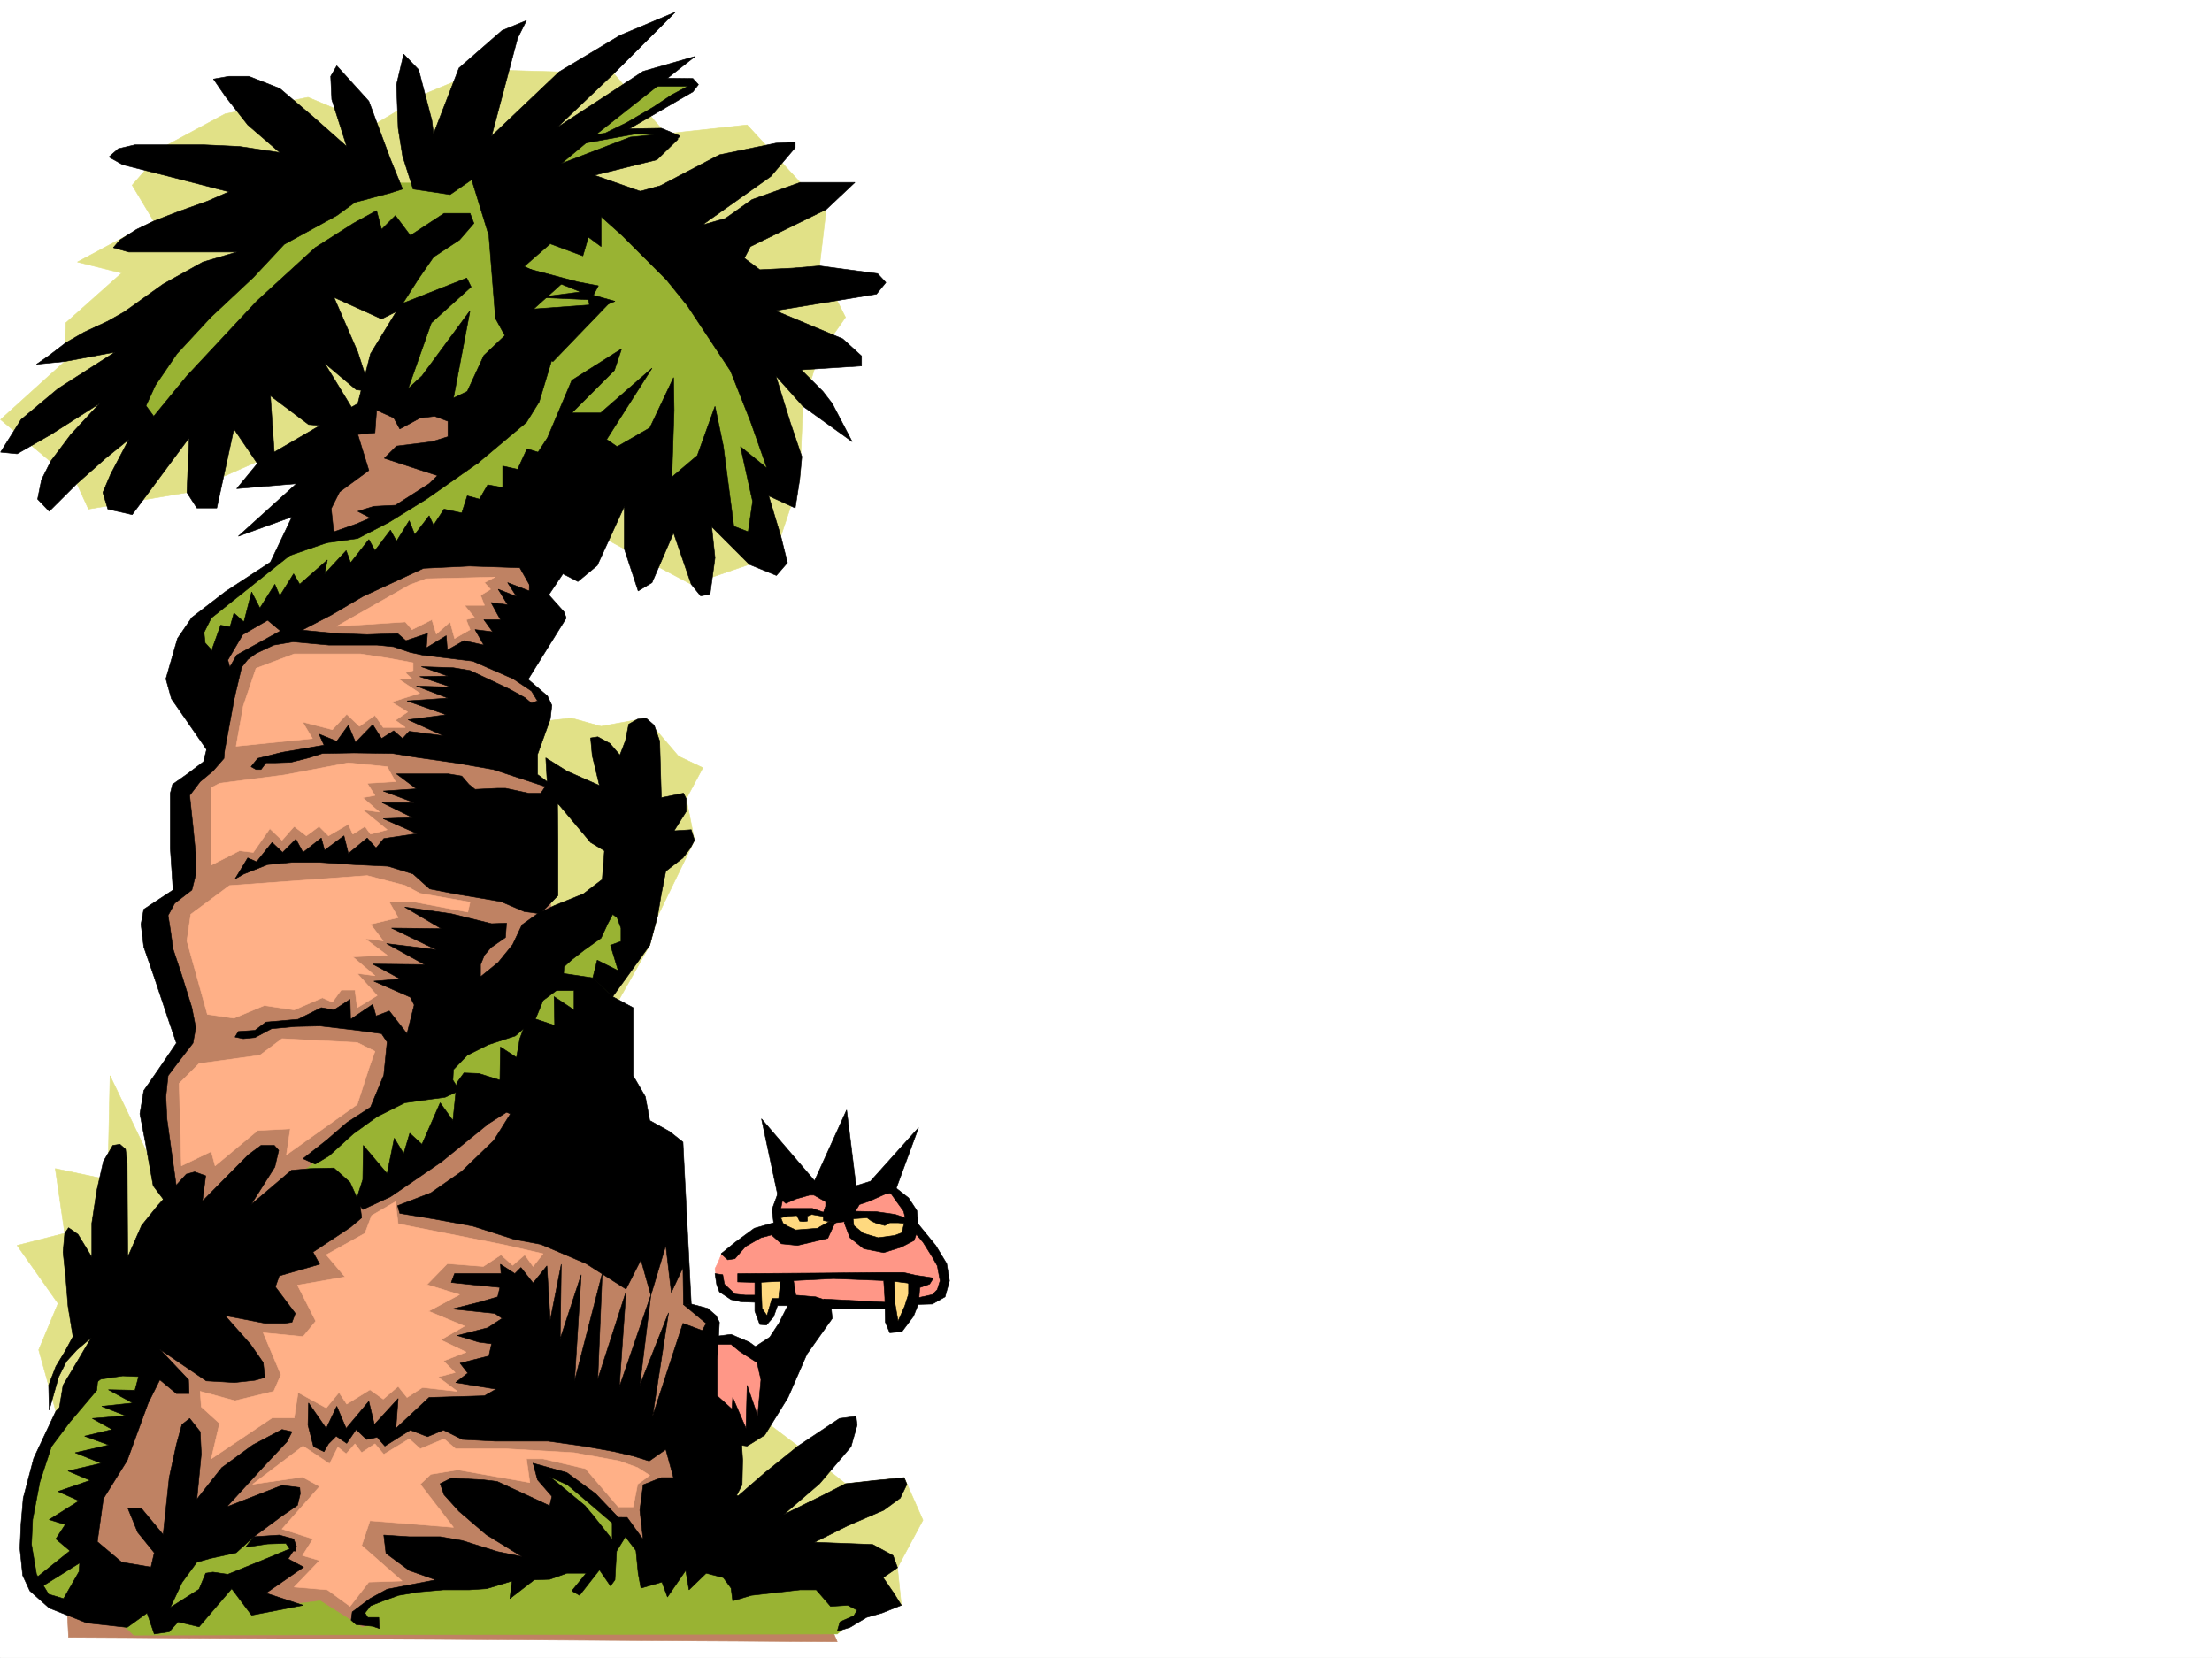
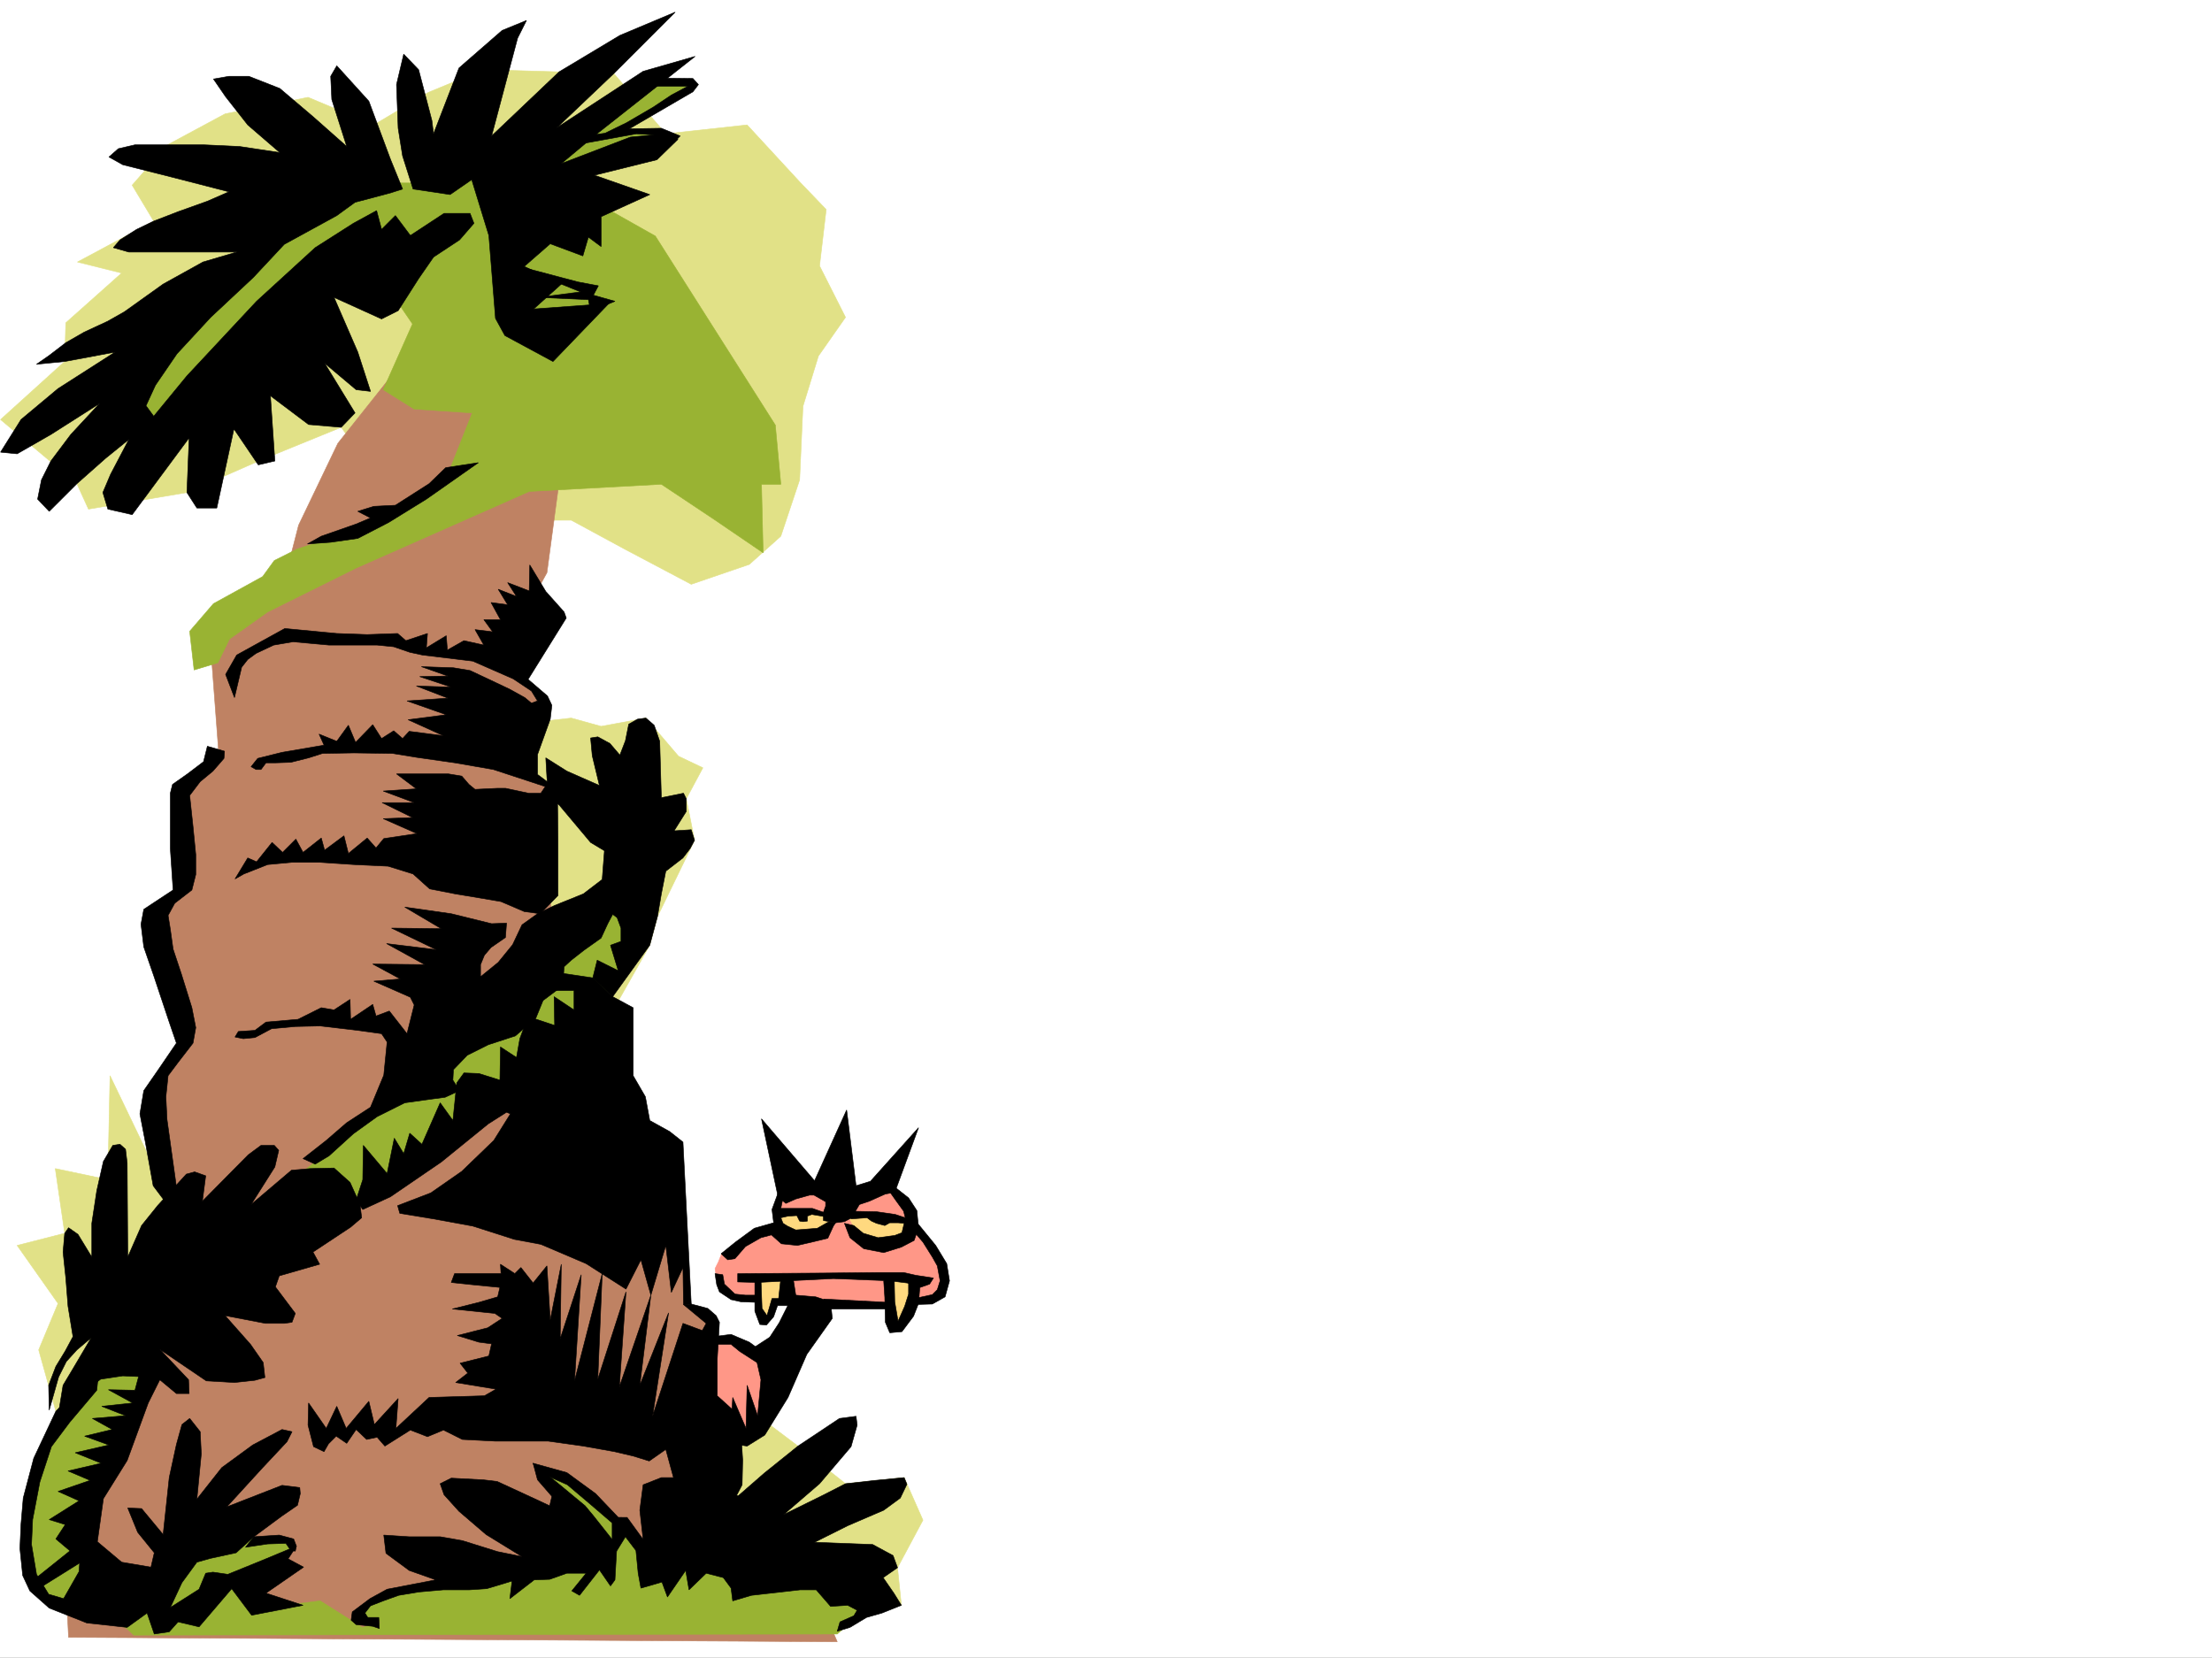
<svg xmlns="http://www.w3.org/2000/svg" width="2997.016" height="2246.297">
  <rect width="100%" height="100%" fill="#333333" stroke="none" />
  <defs>
    <clipPath id="a">
      <path d="M0 0h2997v2244.137H0Zm0 0" />
    </clipPath>
  </defs>
  <path fill="#fff" d="M0 2246.297h2997.016V0H0Zm0 0" />
  <g clip-path="url(#a)" transform="translate(0 2.16)">
-     <path fill="#fff" fill-rule="evenodd" stroke="#fff" stroke-linecap="square" stroke-linejoin="bevel" stroke-miterlimit="10" stroke-width=".743" d="M.742 2244.137h2995.531V-2.16H.743Zm0 0" />
-   </g>
+     </g>
  <path fill="#e1e187" fill-rule="evenodd" stroke="#e1e187" stroke-linecap="square" stroke-linejoin="bevel" stroke-miterlimit="10" stroke-width=".743" d="m1026.492 1918.207 54.66 41.211 64.438 50.95 79.453-8.25 25.453 57.671-34.445 64.398 5.238 50.946-115.383-20.957-994.277 2.972-35.969-244.921-23.226-83.13 26.234-62.91-55.441-78.671 64.437-16.461-12.75-87.66 71.203 15.011 2.973-140.836 71.2 148.305 174.581-111.59 312.41-513.812 66.703-7.508 40.47 11.223 60.683-11.223 44.183 51.691 33 15.715-22.484 41.957 11.223 56.188-50.204 103.34-10.48 38.945-87.66 155.07 3.754 385.719zM773.984 704.816l71.907 38.946 90.671 47.933 78.668-26.937 42.7-38.203 25.492-76.399 4.496-99.629 20.957-68.152 36.715-52.43-35.188-69.68 8.992-76.398-35.23-36.676-71.902-77.925-110.149 12.004-70.457-81.641-74.172-2.27-102.636-2.972-74.172 30.695-74.176 44.184-89.148-37.422-112.41 22.445-77.926 41.953-47.938 54.664 29.207 48.719-103.379 55.402 59.938 14.977-75.696 67.406-1.484 52.434L.742 568.516l103.422 86.879 15.715 34.445 133.371-22.48 98.883-43.442 110.148-44.926 92.156 126.567zm0 0" />
  <path fill="#bf8263" fill-rule="evenodd" stroke="#bf8263" stroke-linecap="square" stroke-linejoin="bevel" stroke-miterlimit="10" stroke-width=".743" d="m532.738 506.344-74.957 94.351-53.176 110.887-22.48 87.621-98.14 57.672 11.964 158.043-17.988 29.953-28.465 29.207-5.98 122.11-29.246 46.41 35.226 164.062-41.21 70.383 29.245 209.73-104.16 233.704-45.707 193.23 5.238 104.867 1041.47 5.98-40.47-93.605-145.336-99.625 17.985-250.906-34.485-11.262-5.984-117.57-133.367-215.715-56.93-256.93 16.461-99.625-80.898-86.136 69.675-36.676-57.71-75.66 57.71-104.864 34.446-256.93zm0 0" />
-   <path fill="#ffb087" fill-rule="evenodd" stroke="#ffb087" stroke-linecap="square" stroke-linejoin="bevel" stroke-miterlimit="10" stroke-width=".743" d="m839.164 1979.633-61.426-11.223-91.414-5.238h-68.933l-15.758-13.488-32.219 13.488-14.977-13.488-34.445 20.957-12.004-14.235L490 1968.41l-8.992-12.004-11.965 13.492-11.262-8.996-11.218 22.485-35.973-23.969-68.192 51.691 67.45-9.738 23.222 12.711-50.945 57.672 41.953 13.488-14.23 22.485 23.222 6.722-34.484 35.973 44.965 3.754 30.73 22.441 25.457-32.96 44.965-1.485L490 2094.234l11.262-33.703 113.117 8.992-44.965-58.414 14.27-13.488 36.714-5.984 97.399 17.203-4.496-32.18h22.484l57.672 13.453 44.223 51.688h20.215l5.98-30.692 16.5-12.003-16.5-10.481zM535.71 1628.36l-32.218 18.726-8.996 23.969-52.43 29.207 25.454 29.953-64.438 11.223 24.75 48.718-17.242 20.957-53.957-5.242 24.004 56.93-9.774 22.445-52.433 12.746-47.192-12.746 1.485 20.996 24.75 22.485-11.262 47.933 82.426-55.441h29.949l5.277-34.45 38.203 20.958 17.243-20.957 10.476 15.718 31.477-19.472 17.984 12.746 20.215-17.242 12.004 14.976 20.96-13.488 47.192 5.238-26.195-19.473 23.223-5.98-15.754-15.719 30.73-12.004-34.445-16.46 32.18-18.731-48.68-20.215 41.953-22.48-44.223-13.493 27.723-28.464 48.719 3.754 23.968-15.72 15.758 14.235 16.461-14.234 11.258 15.719 13.492-17.204-52.472-12.003-143.852-28.465zm-51.69-215.715-101.895-5.239-29.992 22.442-82.422 11.261-26.938 26.938 2.97 111.633 40.468-19.473 5.242 19.473 57.711-47.938 44.184-2.265-5.243 35.226 95.915-68.191 16.5-50.906 7.468-20.997zm65.18-212.743-51.692-13.453-186.586 13.453-52.434 38.98-5.238 35.934 27.723 99.625 35.972 5.243 41.211-17.243 40.43 6.02 38.238-16.5 13.492 5.98 11.965-16.46h18.727l3.012 23.968 26.976-16.46L484.02 1319l23.968 3.012-29.953-25.457 46.453-2.266-29.992-22.484 24.75 3.011-17.242-22.48 37.457-8.957-12-20.996h35.227l71.164 13.488 3.007-13.488-68.187-11.965zm-262.99-132.55v104.867l38.204-19.473 18.727 2.23 22.484-32.218 16.5 15.758 16.46-18.73 16.501 12.706 17.242-12.707 12.746 12.707 26.942-15.719 6.02 13.493 16.46-10.48 7.508 10.48 22.484-5.985-32.96-26.98 22.44 3.012-22.44-19.473 16.46-3.008-10.48-16.46 38.203-2.27-11.223-20.215-52.472-5.239-86.88 16.461-87.663 11.262zm241.251-175.286-38.945-5.98h-89.93l-51.691 19.469-17.243 50.949-9.734 54.66 103.418-10.477-13.488-22.484 40.468 10.48 19.47-20.956 17.245 16.46 20.957-14.976 11.258 16.5H549.2l-13.488-9.734 16.5-11.262-21.742-13.45 38.203-12.003-29.211-19.473h18.73l-8.992-8.25 10.477-2.973v-10.515zm50.203-107.836 92.902-2.27-14.234 7.509 8.25 8.992-13.488 8.21 5.238 13.49h-26.977l13.489 16.5-11.223 2.972 5.238 13.492-20.957 12-6.02-22.48-18.73 16.46-5.98-19.472-26.98 13.492-8.993-10.48-92.902 5.98 98.883-56.184zm0 0" />
  <path fill="#ffd97f" fill-rule="evenodd" stroke="#ffd97f" stroke-linecap="square" stroke-linejoin="bevel" stroke-miterlimit="10" stroke-width=".743" d="m1053.434 1641.105-1.489 29.207-38.199 54.665 5.238 34.445h8.993l4.496 23.227 5.984 5.98 8.992-8.992.742-13.45 155.11.743 8.25 31.437 13.492-3.715 16.46-40.468-10.48-102.598-38.941-10.48-118.394-2.27zm0 0" />
  <path fill="#ff9787" fill-rule="evenodd" stroke="#ff9787" stroke-linecap="square" stroke-linejoin="bevel" stroke-miterlimit="10" stroke-width=".743" d="M976.29 1816.352h19.468l47.195 22.484-6.726 78.629-35.97 35.973-43.44-58.419.742-68.933zm68.187-151.278-47.973 23.969-18.73 9.734-4.497 11.223-4.496 8.992 2.266 14.977 13.492 18.726 15.719 5.243h27.719l-3.008-23.97 41.953-2.269 1.523 35.23 133.371.743 2.973-37.457 33.742 3.754-1.523 29.207 23.222-2.23 17.247-13.489 2.265-26.234-9.773-22.446-28.465-35.972-19.473 20.957-31.476 3.754-29.95-16.461-12.746-23.97-14.976 3.755-20.254 24.71h-48.68l-9.734-8.991zm0 0" />
  <path fill="#ff9787" fill-rule="evenodd" stroke="#ff9787" stroke-linecap="square" stroke-linejoin="bevel" stroke-miterlimit="10" stroke-width=".743" d="m1051.945 1640.324 6.766-24.71 57.672-6.727 92.902 1.484 21.738 23.969v20.215l-38.941-7.47-56.969-3.007-20.215 1.484-23.968-6.726-33 2.27zm0 0" />
  <path fill="#99b333" fill-rule="evenodd" stroke="#99b333" stroke-linecap="square" stroke-linejoin="bevel" stroke-miterlimit="10" stroke-width=".743" d="M754.512 1275.559 524.488 1498.78l-198.55 154.29-215.051 210.476-56.93 107.094-17.242 109.363v41.953l20.215 44.184 48.718 23.226 64.438 15.715 11.223 10.48 953.062-1.484 41.953-37.46-14.234-27.68-185.059-37.461-103.422-12.746-85.39-86.88-46.453-14.23 28.464 43.438-33.703 53.175-44.965 33.707-97.398 17.985-56.93 10.476-46.492 20.215-2.969 12.75 29.207 8.992-26.238 6.723-56.926-35.93-35.972 4.496-41.211-9.738-2.973-32.219 44.184-32.96-4.496-7.508-15.72-5.98-61.425-2.973-101.933 63.656-95.875-36.715-3.012-49.422 91.418-196.242-8.25-62.172 147.601-112.332 186.586-78.672 175.324-138.57 146.82-166.29 26.235-68.894-41.21-27.722zM584.426 247.934H487.03l-144.633 83.125-166.332 173.02 20.997 93.644 87.664-53.957L435.3 365.508l91.414 26.234 32.219 47.196-39.688 89.109 41.957 26.234 78.668 5.239-35.973 90.636-66.664 42.696-50.203 23.968-83.949 26.942-31.437 15.758-15.758 21.699-66.664 36.715-32.22 37.457 5.985 52.394 32.215-9.734 15.719-32.18 51.73-36.715 119.098-59.16 235.305-104.121 179.039-9.738 71.945 47.937L1033.961 749l-2.23-92.863h26.199l-7.469-80.157-162.578-256.14-75.7-42.7-41.953-39.687 113.157-40.469 7.468-20.957-58.417 5.243 103.382-66.668-63.695-5.239-168.559 116.832h-74.21l-20.215 12.746zm0 0" />
  <path fill-rule="evenodd" stroke="#000" stroke-linecap="square" stroke-linejoin="bevel" stroke-miterlimit="10" stroke-width=".743" d="m510.254 285.39-31.473 17.204-51.691 32.96-79.453 72.65-94.387 101.112-44.965 54.704-10.476-14.235 12.746-27.723 29.207-42.695 45.707-49.422 57.672-53.96 41.996-44.926 71.16-38.942 24.71-17.988 47.977-12.707 16.461-5.277-16.46-40.43-29.247-78.63-43.441-47.937-8.25 14.23 1.484 31.438 20.254 63.657-45.707-40.43-44.965-38.203-41.953-16.461h-26.98l-20.957 3.715 16.46 23.968 29.989 38.204 43.441 37.457-54.699-8.25-47.937-2.23h-93.645l-22.484 5.241-12.746 11.22 18.73 10.519 68.191 17.203 75.657 19.472-29.207 12.747-39.727 14.23-32.96 12.75-23.227 11.219-22.48 14.234-8.993 10.477 20.996 5.984h146.117l-45.707 13.488-53.96 29.953-52.434 37.457-22.48 12.747-32.22 14.976-24.75 14.23-22.484 17.243-17.203 11.965 38.203-3.754 68.188-12.707-77.184 49.422-50.203 41.957-27.723 44.18 22.485 2.23 45.707-26.196 65.921-41.957-38.94 41.957-26.981 35.93-12.746 25.496-5.239 26.196 15.715 16.5 37.5-37.457 38.941-34.45 31.477-25.492-24.75 47.195-10.48 24.711 6.765 22.48 32.961 7.509 77.184-104.121-3.012 74.132 13.488 20.996h26.98l23.227-107.132 32.961 48.68 22.48-5.243-6.019-88.363 51.73 38.941 44.184 3.754 18.727-19.472-41.211-67.407 42.734 35.934 19.473 2.266-17.242-53.176-32.219-74.172 64.437 29.207 22.48-11.223 27.724-43.437 20.214-29.207 35.23-23.227 19.474-22.484-5.243-13.489h-35.226l-45.668 29.989-20.254-26.977-18.73 18.727zm93.644 348.266-22.48 21.739-45.707 29.207-29.211 1.484-21.738 6.766 17.242 8.953-19.473 8.25-47.23 16.5-18.73 10.48 31.476-2.27 36.715-5.238 41.953-21.699 50.95-31.476 70.456-49.422zM874.395 105.61l64.437.742 7.465 8.25-7.465 9.738-86.18 50.164 43.442-.742 25.492 10.476-8.992 8.992-12.746-3.71-14.977-6.766-22.48-1.484-82.422 14.972 1.484-10.476 38.238-5.243 29.207-14.23 35.973-20.996 24.711-16.461 22.484-12.004H886.36l-34.449 1.523zM703.566 361.012l79.41 20.996 27.723 5.238-6.765 12.707 29.25 8.25-32.965 13.492-3.008-15.718-67.45-3.012 56.97-7.469-26.235-10.516-42.7-8.21zM739.5 801.434l24.75 27.722 2.969 8.25-51.688 83.125 26.235 22.485 5.984 12.707-2.23 18.726-17.243 47.938v26.98l26.977 20.215.746 69.676v74.133l-23.969 24.71-21.742-2.972-31.473-13.488-26.199-4.497-35.972-5.984-34.485-6.762-22.484-20.214-33.703-10.48-46.45-2.228-45.707-3.011h-38.945l-32.219 3.012-32.218 12.707-12.004 6.761 17.242-28.464 11.965 5.242 21-26.239 14.23 13.493 17.985-17.989 9.738 17.988 24.71-19.472 4.497 16.46 26.234-19.472 5.985 23.969 25.492-20.957 11.965 13.488 10.52-12.746 44.964-6.727-45.71-20.214 39.687-1.524-41.211-20.215h43.48l-41.957-15.718 44.93-3.012-26.942-20.211h70.418l17.989 2.969 9.734 11.261 8.25 6.727 30.695-1.488h10.516l31.437 6.726h16.5l5.98-8.992-22.48-7.469-47.937-15.718-51.691-8.993-52.47-7.507-32.218-5.239-52.434-.742-42.699.742-18.726 5.98-24.008 6.024-21.703.742h-12.004l-6.723 8.993h-6.765l-6.723-3.754 8.992-11.262 32.961-8.21 56.93-9.735-6.727-14.977 23.969 9.738 15.719-21.742 9.734 23.227 23.266-23.969 11.964 18.73 16.5-10.48 11.965 10.48 8.992-9.738 46.454 5.985-47.938-21.704 51.688-6.761-53.176-18.73 55.445-3.755-42.734-16.46 47.23 1.488-42.734-14.235 38.238-.742-35.972-12.707 43.44 1.485 22.481 3.753 25.496 11.965 28.465 13.489 20.215 11.222 8.992 7.508 8.25-3.012-8.25-13.488-24.71-16.46-54.704-23.97-68.187-8.25-17.246-3.754-21.7-7.468-22.484-2.266h-65.18l-48.718-4.457-26.235 4.457-23.968 11.258-11.223 8.25-8.25 10.48-9.734 41.172-12.004-31.437 15.015-26.235 28.465-15.718 36.715-20.215 70.418 6.726 41.21 1.485 41.212-1.485 11.222 9.735 29.246-9.735-1.523 19.473 26.977-16.461 1.488 19.469 22.48-12.746 26.98 5.984-11.964-20.957 23.969 3.008-12.004-16.5h22.48l-12.746-23.227 22.485 3.012-12.746-20.957 24.75 9.734-12.004-18.726 29.246 11.222.742-35.191zM304.2 1017.89l-.743 9.735-14.977 17.246-17.242 14.23-14.234 18.731 4.496 41.953 3.754 38.2v26.94l-5.277 20.997-23.227 17.95-8.992 16.5 3.012 18.726 3.753 26.941 11.22 33.703 14.234 45.707 5.277 26.98-3.754 20.958-20.254 26.195-13.488 17.988-2.973 28.465 1.488 30.73 12.747 91.38-15.758 19.472-15.719-20.996-10.48-58.418-7.504-38.941 5.238-31.477 20.254-29.207 23.969-35.191-9.739-28.465-20.996-62.91-13.488-38.946-3.754-30.73 3.754-20.215 39.726-26.2-3.753-56.187v-74.914l3.007-11.965 20.215-14.23 21.742-16.504 5.239-20.957zm0 0" />
  <path fill-rule="evenodd" stroke="#000" stroke-linecap="square" stroke-linejoin="bevel" stroke-miterlimit="10" stroke-width=".743" d="m216.535 1869.527-17.242-3.754-32.961-1.484-29.953 4.496-43.477 33.703-13.492 11.223 6.024-36.676 13.449-22.484 24.75-41.953-19.469 16.5-14.273 15.718-10.48 20.957-12.747 44.965-.742-33.703 9.738-25.492 12.746-20.961 10.477-19.469-6.723-41.21-3.012-38.204-3.714-35.187 2.23-25.457 5.238-7.508 12.746 8.996 18.73 30.73v-45.707l6.724-44.183 8.992-39.727 12.75-21.699 9.734-1.484 7.508 6.722 2.227 18.73.78 127.349 18.731-42.696 21.7-26.98 38.984-42.696 11.222-3.011 14.973 5.277-4.496 34.45 62.211-62.915 17.242-12.746h17.985l5.984 6.727-5.242 22.48-32.215 50.95 54.7-46.454 25.452-2.266 32.219-.742 21.738 19.47 13.492 29.991L490 1650.06l-14.973 12.746-50.949 33.707 8.992 16.5-54.699 15.715-5.238 14.976 26.976 35.934-4.496 12.004-10.476 1.484H359.64l-54.7-10.476 34.485 38.94 17.207 24.712 2.265 20.254-13.488 3.715-27.722 3.011-38.2-2.23-62.953-42.695 38.945 41.171.782 18.73H239.02zm0 0" />
  <path fill-rule="evenodd" stroke="#000" stroke-linecap="square" stroke-linejoin="bevel" stroke-miterlimit="10" stroke-width=".743" d="m410.59 1569.941 31.476-24.71 27.72-23.965 32.218-21 17.988-43.438 4.496-44.926-7.508-11.261-32.218-4.497-50.946-5.984-33.707.746-32.218 3.008-22.48 11.965-15.759 1.527-11.222-2.27 4.496-7.468 22.484-1.524 14.973-11.222 43.48-3.754 31.438-15.719 17.242 3.012 21.738-14.23.746 26.937 29.989-20.215 4.457 15.719 17.988-6.727 24.004 30.696 9.738-38.946-5.238-10.476-49.465-21.742 35.973-2.97-37.457-20.214 70.418.742-51.688-28.465 67.406 8.25-60.683-29.246 67.449.781-49.461-29.207 62.95 8.954 54.663 13.488 20.254-.742-1.488 19.472-19.512 13.489-8.992 10.48-5.238 12.746v16.461l23.969-19.473 19.511-23.968 12.707-26.938 20.996-15.015 23.227-11.223 38.941-15.719 25.493-19.469 3.011-38.945-18.73-11.262-42.735-50.906-14.234-9.738-2.227-27.719-1.523-26.238 28.504 17.988 44.18 19.469-9.735-40.43-2.23-23.965 9.738-1.527 16.461 8.992 13.488 15.758 7.508-19.512 4.496-22.441 11.965-6.766 11.262-1.484 11.222 9.734 7.504 21.742 2.23 76.399 29.989-6.02 3.754 7.508v17.203l-16.5 26.235 23.227-1.485 4.496 14.235-5.98 11.218-9.74 12.746-23.226 17.95-6.02 30.73-5.238 30.695-10.48 38.946-30.73 42.695-19.473 26.98-26.98-25.457 5.984-23.968 28.504 14.234-10.52-34.484 14.235-5.242v-17.985l-5.243-14.195-5.98-4.496-6.727 12.707-8.992 19.473-23.226 16.5-17.243 13.488-9.734 8.957-1.527 25.492-26.938 20.215-9.777 23.969-27.723 23.968-36.715 11.965-28.465 14.23-18.726 19.512-.742 14.192 8.992 14.234-19.473 8.992-22.48 3.012-32.219 4.496-37.46 18.73-32.216 23.223-32.965 29.953-18.726 11.22zm0 0" />
  <path fill-rule="evenodd" stroke="#000" stroke-linecap="square" stroke-linejoin="bevel" stroke-miterlimit="10" stroke-width=".743" d="m803.191 1325.02-65.18-9.735.743 26.942h38.984v26.234l-26.98-17.984.746 38.941-35.973-12.004-11.222 29.992-4.496 25.453-21.743-14.234-.742 44.926-28.465-8.953-20.254-.782-9.734 13.489-5.238 50.949-17.246-23.969-24.711 56.188-16.5-15.016-8.211 27.723-12.746-20.957-9.735 47.933-32.218-38.199-.743 46.45-8.996 27.683 8.996 12.746 37.457-17.242 68.934-47.153 63.652-51.691 24.754-15.719 5.238 2.23-22.484 35.97-43.437 41.918-41.957 29.207-44.965 17.242 2.972 10.48 45.707 7.508 53.215 9.734 56.188 17.985 35.972 6.726 61.426 26.196 53.957 34.488 20.215-39.727 13.492 47.938 20.25-67.41 7.469 63.695 15.758-33.742.742 50.203 10.48-.742-11.222-219.47-17.985-14.233-26.98-14.973-5.98-32.219-16.5-28.465v-92.12l-27.723-14.973zm0 0" />
  <path fill-rule="evenodd" stroke="#000" stroke-linecap="square" stroke-linejoin="bevel" stroke-miterlimit="10" stroke-width=".743" d="m931.324 2017.09-17.988-11.965-11.223-41.21-22.48 15.718-21.738-6.727-25.457-5.98-41.993-7.508-47.937-6.727h-71.942l-44.183-2.265-25.492-12.746-21.704 8.992-23.222-8.992-34.488 21.738-10.48-12.004-14.231 3.012-14.235-13.488-12.746 18.726-14.23-9.734-10.48 10.476-6.02 10.52-14.235-6.766-7.468-29.207.746-29.95 23.968 34.446 14.23-29.949 12.747 29.95 30.695-36.716 7.508 31.477 32.215-35.191-3.008 40.43 44.965-41.954 25.492-.742 49.422-1.488 15.758-8.993-54.7-8.992 16.462-12.746-10.48-13.449 38.983-9.777 3.715-16.461-17.207-2.227-29.246-8.996 41.211-10.477 19.512-12.746-9.774-6.765-57.675-5.98 35.972-8.997 25.457-7.469 3.008-12.746-38.2-3.754-27.722-2.968 4.496-12.004h62.914l-.746-12.707 19.473 12.707 8.25-8.25 16.5 20.996 18.73-23.227 4.497 73.39 14.976-75.616-1.488 101.11 28.465-86.88-8.993 143.809 37.458-145.332-5.98 143.066 38.198-118.355-8.992 128.832 42.7-124.336-14.977 122.11 38.941-98.141-21.7 140.093 41.212-125.863 26.2 9.738 5.276-9.738-30.734-25.453 10.48-.742 22.481 5.98 11.223 9.739 4.496 8.992-2.969 50.164v49.46l30.691 27.723 3.754 59.16-.742 33.704-9.738 18.73-20.996 2.227zm-820.437-140.055-35.227 35.192-29.953 63.652-14.23 53.957-3.012 35.191-1.485 32.961 3.754 36.715 9.735 20.957 26.195 23.227 50.988 20.215 54.66 5.98 26.981-19.469 9.734 28.465 20.254-3.012 11.965-13.449 28.465 6.723 44.223-51.688 26.98 35.97 69.676-13.49-50.207-16.46 50.949-35.23-20.957-11.22 11.223-17.245-44.965 18.73-23.969 9.734-23.969 9.739-20.215-2.973-9.777 1.484-8.992 21.704-38.941 24.75 15.718-33.704 20.25-27.722 18.73-5.242 34.45-7.504 24.004-21.703 37.46-27.723 21.7-14.973 3.754-15.758-.742-8.21-23.969-3.012-74.918 29.207 47.938-52.434 33.703-35.93 6.765-13.492-13.488-3.007-39.727 20.996-41.953 30.691-33.707 42.7 5.985-61.427-1.485-29.953-14.234-17.984-10.516 8.25-7.468 26.98-9.739 44.926-8.25 77.145-29.207-35.192-18.73-.78 13.453 32.96 22.48 27.723-4.496 19.468-39.687-6.722-32.961-27.723 8.21-58.414 32.22-51.691 28.503-77.887 20.957-41.957-30.73-5.98-8.211 30.695-35.973-.746 32.961 17.988-41.953 4.496 32.219 12.707-44.965 3.754 26.977 14.977-37.457 8.992 32.96 12.004-45.706 10.476 35.23 14.235-44.965 10.476 29.95 12.75-43.442 14.973 28.465 12.707-40.469 25.496 21.742 6.723-12.746 19.472L94.387 2101l13.488 17.203-.742 11.223-20.957 36.715-20.254-5.985-16.461-26.976-6.766-40.43 1.528-33.703 9.734-50.95 15.719-47.937 24.71-32.96 36.716-43.438 3.753-36.676zm0 0" />
  <path fill-rule="evenodd" stroke="#000" stroke-linecap="square" stroke-linejoin="bevel" stroke-miterlimit="10" stroke-width=".743" d="m101.895 2095.723-56.188 44.964 5.242 12.708 65.922-41.172zm230.769.781 29.988-4.496 24.711-.785 6.727 9.777 6.02.742 1.488-6.765-3.754-9.735-19.473-5.238-34.45 2.266zm172.352 107.094-22.485-2.266-6.761-5.984 1.523-11.223 23.969-17.984 23.226-12.746 65.922-12.707-35.973-12.747-31.476-23.226-2.969-24.711 34.445 2.266h41.954l29.992 5.242 47.937 14.972 32.961 6.727-48.68-29.95-36.714-31.476-20.254-22.445-5.242-14.973 15.015-7.508 43.442 2.266 18.726 2.23 38.985 17.985 32.218 14.976 2.973-12.746-19.473-22.445-5.984-22.48 35.191 28.464 35.23 29.207 11.22 13.489 25.496 32.18 5.98 15.757-2.226 38.946-6.024 8.25-14.976-21.743-26.977 34.45-10.48-5.985 19.472-23.969h-26.195l-23.227 8.25-20.996.747-32.96 25.453 2.968-23.97-11.965 3.755-22.48 6.726-23.227 1.524h-35.226l-33.707 2.972-26.977 4.497-20.96 7.507-17.243 6.723-7.508 9.738 3.754 5.98h14.977l.742 15.016zm0 0" />
  <path fill-rule="evenodd" stroke="#000" stroke-linecap="square" stroke-linejoin="bevel" stroke-miterlimit="10" stroke-width=".743" d="m726.79 1993.121 41.956 18.73 29.207 24.711 31.477 26.981v32.18l5.98 6.02 12.004-19.473 14.234 18.73 3.008 30.691 3.715 20.215 28.504-8.25 7.469 20.254 24.71-35.969 4.497 26.235 23.265-22.485 23.227 5.985 10.477 14.23 2.23 17.246 25.492-7.507 65.922-7.47h21.742l19.469 22.442 23.227-1.484 12.746 6.726-4.496 7.508-18.73 8.25-3.75 12.707 17.241-5.242 22.48-13.488 20.958-5.98 26.238-10.481-9.738-15.719-14.973-21.738 19.473-13.488-6.024-16.461-27.722-14.977-39.684-1.527-38.984-1.485 44.965-22.48 48.718-20.961 22.48-16.461 8.958-18.727-3.715-8.992-38.984 3.754-40.47 4.496-29.206 14.973-54.7 26.941 48.72-41.914 42.695-50.207 8.25-29.207-1.485-11.965-22.484 2.973-56.227 37.457-45.668 36.715-35.226 30.695-18.73-5.242-56.188-19.469h-29.246l-24.711 9.735-4.496 34.445 4.496 39.687-21.738-29.949H837.68l-30.735-32.219-38.941-28.464-45.711-12.707zm327.425-371.527-22.485-105.61 71.907 83.91 43.48-95.874 12.746 102.601 19.473-5.984 65.18-72.649-32.22 87.625-12.745 2.266-21.742 9.738-13.45 4.496-10.52 17.946-9.733 5.238-11.965 1.527-16.5-3.012v-11.222l3.011-8.25v-5.98l-15.758-8.993h-5.984l-18.726 5.239-13.493 5.98zm0 0" />
  <path fill-rule="evenodd" stroke="#000" stroke-linecap="square" stroke-linejoin="bevel" stroke-miterlimit="10" stroke-width=".743" d="m1068.445 1766.93-12.746 25.453-12.746 19.472-19.473 12.747-8.25-5.98-24.71-10.52-23.97 3.011-3.007 10.477h26.977l11.964 9.738 23.227 14.973 5.277 23.226-4.496 48.68-14.23-41.172-1.528 58.414-17.984-41.953-2.973 49.461 7.47 14.234 15.015 2.227 23.965-14.977 31.476-50.945 25.453-58.414 34.488-48.68-2.269-22.484-20.215-6.727-26.976-2.265zm0 0" />
  <path fill-rule="evenodd" stroke="#000" stroke-linecap="square" stroke-linejoin="bevel" stroke-miterlimit="10" stroke-width=".743" d="m1078.184 1754.926-3.754-23.969-16.5 1.523-2.973 26.942h-8.992l-3.012 10.48-3.754 12.746-6.726-9.738-1.485-40.43h-8.25v44.184l6.727 17.988 8.992.742 9.734-11.261 5.243-14.977h24.007zm0 0" />
  <path fill-rule="evenodd" stroke="#000" stroke-linecap="square" stroke-linejoin="bevel" stroke-miterlimit="10" stroke-width=".743" d="m968.781 1725.719 2.266 14.972 3.715 9.739 15.758 10.515 13.492 2.973 20.957.742v-9.734h-14.977l-14.234-1.485-14.23-13.492-2.27-12.707zm30.731 0 115.386-.742 72.688-.747h36.715l16.46 3.754 23.97 3.715-5.243 8.25-12.746 4.496-17.203-5.98-24.008-3.012-76.402-2.973-59.195 2.973-43.442 2.27-26.98-.742zm0 0" />
  <path fill-rule="evenodd" stroke="#000" stroke-linecap="square" stroke-linejoin="bevel" stroke-miterlimit="10" stroke-width=".743" d="m1197.32 1735.453 1.485 22.484.746 33.704 5.98 14.23 16.5-1.484 15.719-20.996 6.766-17.204 2.226-27.722-15.719-4.496v19.472l-5.238 16.461-8.992 20.254-4.496-26.238-.746-35.191zm0 0" />
  <path fill-rule="evenodd" stroke="#000" stroke-linecap="square" stroke-linejoin="bevel" stroke-miterlimit="10" stroke-width=".743" d="m1116.383 1760.164 86.176 4.496v8.996h-82.422zm-139.352-61.387 19.473-15.758 25.492-18.726 26.195-7.469-2.226-17.988 8.25-22.48 7.469 3.011-3.754 17.985h42.734l14.977 5.238 2.226 5.984-17.945-3.012-6.02 2.27v6.723l-5.984.742-4.496-.742-3.754-7.47-11.965.747-9.773 2.227 3.008 7.507 5.984 3.754 11.262 5.239 29.207-2.266 15.757-8.996 8.993 1.527-3.012 4.496-7.508 16.461-21.7 5.239-19.51 4.496-21.7-2.227-13.488-12.004-14.235 3.754-20.996 12.004-14.234 16.46-9.735 1.485zm167.074-41.211 7.508 19.473 18.727 14.973 26.98 5.242 23.969-7.469 17.242-8.992 5.985-17.246-2.27-23.223-11.223-17.203-20.996-16.5-4.496 8.25 8.992 12.746 9.778 13.489 2.226 8.953-13.488-4.496-25.453-3.715-35.973-.742 1.485 10.48 21.738-1.527 5.984 4.496 6.766 3.011 11.219 3.012 6.726-3.754h11.262l8.25.742-3.012 12.747-9.734 3.714-22.485 3.012-20.214-5.984-12.747-10.477zm0 0" />
  <path fill-rule="evenodd" stroke="#000" stroke-linecap="square" stroke-linejoin="bevel" stroke-miterlimit="10" stroke-width=".743" d="m1241.504 1672.543 8.992 10.476 12.746 20.254 6.727 11.965 3.754 20.215-3.754 12.004-6.727 6.727-23.969 5.238-1.523 8.25 25.492-.742 17.242-9.739 5.985-21.738-3.754-23.226-14.977-24.711-26.976-32.961zM559.676 256.145l-14.23-44.926-5.985-37.457-2.227-59.16 9.735-41.211 20.215 20.996 17.988 68.894 2.226 17.989 34.489-89.149 58.453-50.91 32.96-13.488-12.003 23.968-35.227 132.547 91.414-86.879 82.422-49.422 74.918-31.476-83.168 83.168-77.144 73.39 116.87-76.402 70.419-20.215-131.102 103.38-50.203 41.913 93.645-35.93 47.972-4.495 16.465 7.464-28.465 27.723-84.652 20.996 74.914 26.2-65.922 29.949v40.468l-17.242-12.746-7.508 25.453-44.183-16.46-35.23 30.695 50.206 23.968-37.457 33.704 101.895-7.47-75.7 78.63-65.18-35.188-12.706-23.226-8.993-112.336-23.226-75.656-29.246 20.214zm0 0" />
-   <path fill-rule="evenodd" stroke="#000" stroke-linecap="square" stroke-linejoin="bevel" stroke-miterlimit="10" stroke-width=".743" d="m632.363 376.77-89.148 35.187-41.211 67.41-17.242 67.406-132.63 77.145-31.433 38.203 80.899-6.726-78.672 71.16 72.687-26.235-29.246 61.426 86.918-29.95-4.496-42.698 11.262-22.48 39.687-29.208-14.976-48.68 23.226-2.27 2.266-30.694 23.226 10.48 8.211 14.977 27.723-14.977 19.512-2.226 17.984 6.722v20.996l-21.738 6.727-47.938 5.98-16.5 16.5 82.422 26.942 44.965-20.957 65.18-54.7 17.203-27.683 18.73-62.172-65.18-27.719-28.464 26.977-22.485 48.68-18.726 8.992 22.48-118.356-65.18 88.367-18.726 17.243 31.473-89.149 53.922-48.68zm182.09-83.168 28.465 25.492 59.941 59.902 28.465 35.192 58.453 88.402 26.98 68.152 22.442 63.656-35.933-29.207 16.46 74.172-5.98 41.172-19.473-7.469-14.23-108.62-11.262-53.919-23.968 66.668-34.485 29.207 3.008-90.636-.742-44.18-32.219 68.148-44.223 25.457-14.23-9.738 61.465-96.613-69.715 60.68h-38.945l17.988-17.985 39.723-39.687 9.738-29.207-67.45 42.699-32.96 77.887 67.41 173.015 36.715-80.156v57.676l18.765 56.93 18.73-11.223 29.208-67.41 23.968 69.636 12.747 15.758 12.746-2.265 6.726-49.422-4.496-41.957 50.945 50.949 36.715 14.972 14.977-17.242-8.992-35.933-16.461-54.7 35.972 16.5 5.98-38.199 3.013-31.476-15.758-46.45-19.473-62.914 36.715 41.211 66.664 47.938-26.938-51.692-12.746-16.46-29.246-29.208 81.68-5.277v-13.453l-25.457-23.223-91.414-38.203 137.125-22.48 12.707-15.719-11.223-12.004-78.668-10.48-35.972 3.011-44.965 2.23-20.957-15.718 8.25-15.719 102.636-50.203 38.942-36.676h-74.172l-65.18 23.184-35.972 25.496-31.473 8.992 92.938-65.922 32.964-38.945v-7.508l-26.238 1.489-76.441 15.757-80.153 41.953-54.703 14.977zm-5.277 472.64-26.2 21.7-20.253-10.477-29.207 43.441-29.207-51.652-68.192-2.27-62.207 3.012-82.383 38.2-41.996 24.714-59.156 30.692-27.723-23.227-33.742 19.473-20.215 34.488 5.98 22.441 3.013 28.465-13.489 72.649h-17.988l1.488-139.313 11.258-31.437 12.75 2.23 5.238-18.73 13.489 12.004 10.48-40.47 11.219 21.74 20.254-32.22 6.726 15.758 18.73-29.988 8.25 14.23 37.458-32.96-3.754 18.73 29.246-31.438 5.984 16.461 24.711-31.433 8.25 14.972 20.996-27.722 8.25 14.976 17.203-27.722 7.508 18.73 19.473-25.453 5.98 12.746 14.235-21.742 24.008 5.242 7.464-23.227 16.5 4.497 11.223-19.473 20.254 3.754v-29.207l20.215 4.496 12.746-27.723 14.977 4.496 12.746-19.468zm0 0" />
-   <path fill-rule="evenodd" stroke="#000" stroke-linecap="square" stroke-linejoin="bevel" stroke-miterlimit="10" stroke-width=".743" d="m366.367 761.746-60.683 39.688-45.707 35.226-19.473 28.465-15.719 54.664 7.469 26.977 55.445 80.117 3.754-140.797-13.492-14.977-1.484-14.234 9.734-19.469 118.394-94.39zm790.484 898.832-1.484-13.492-10.52.746-.742 9.734zm0 0" />
</svg>